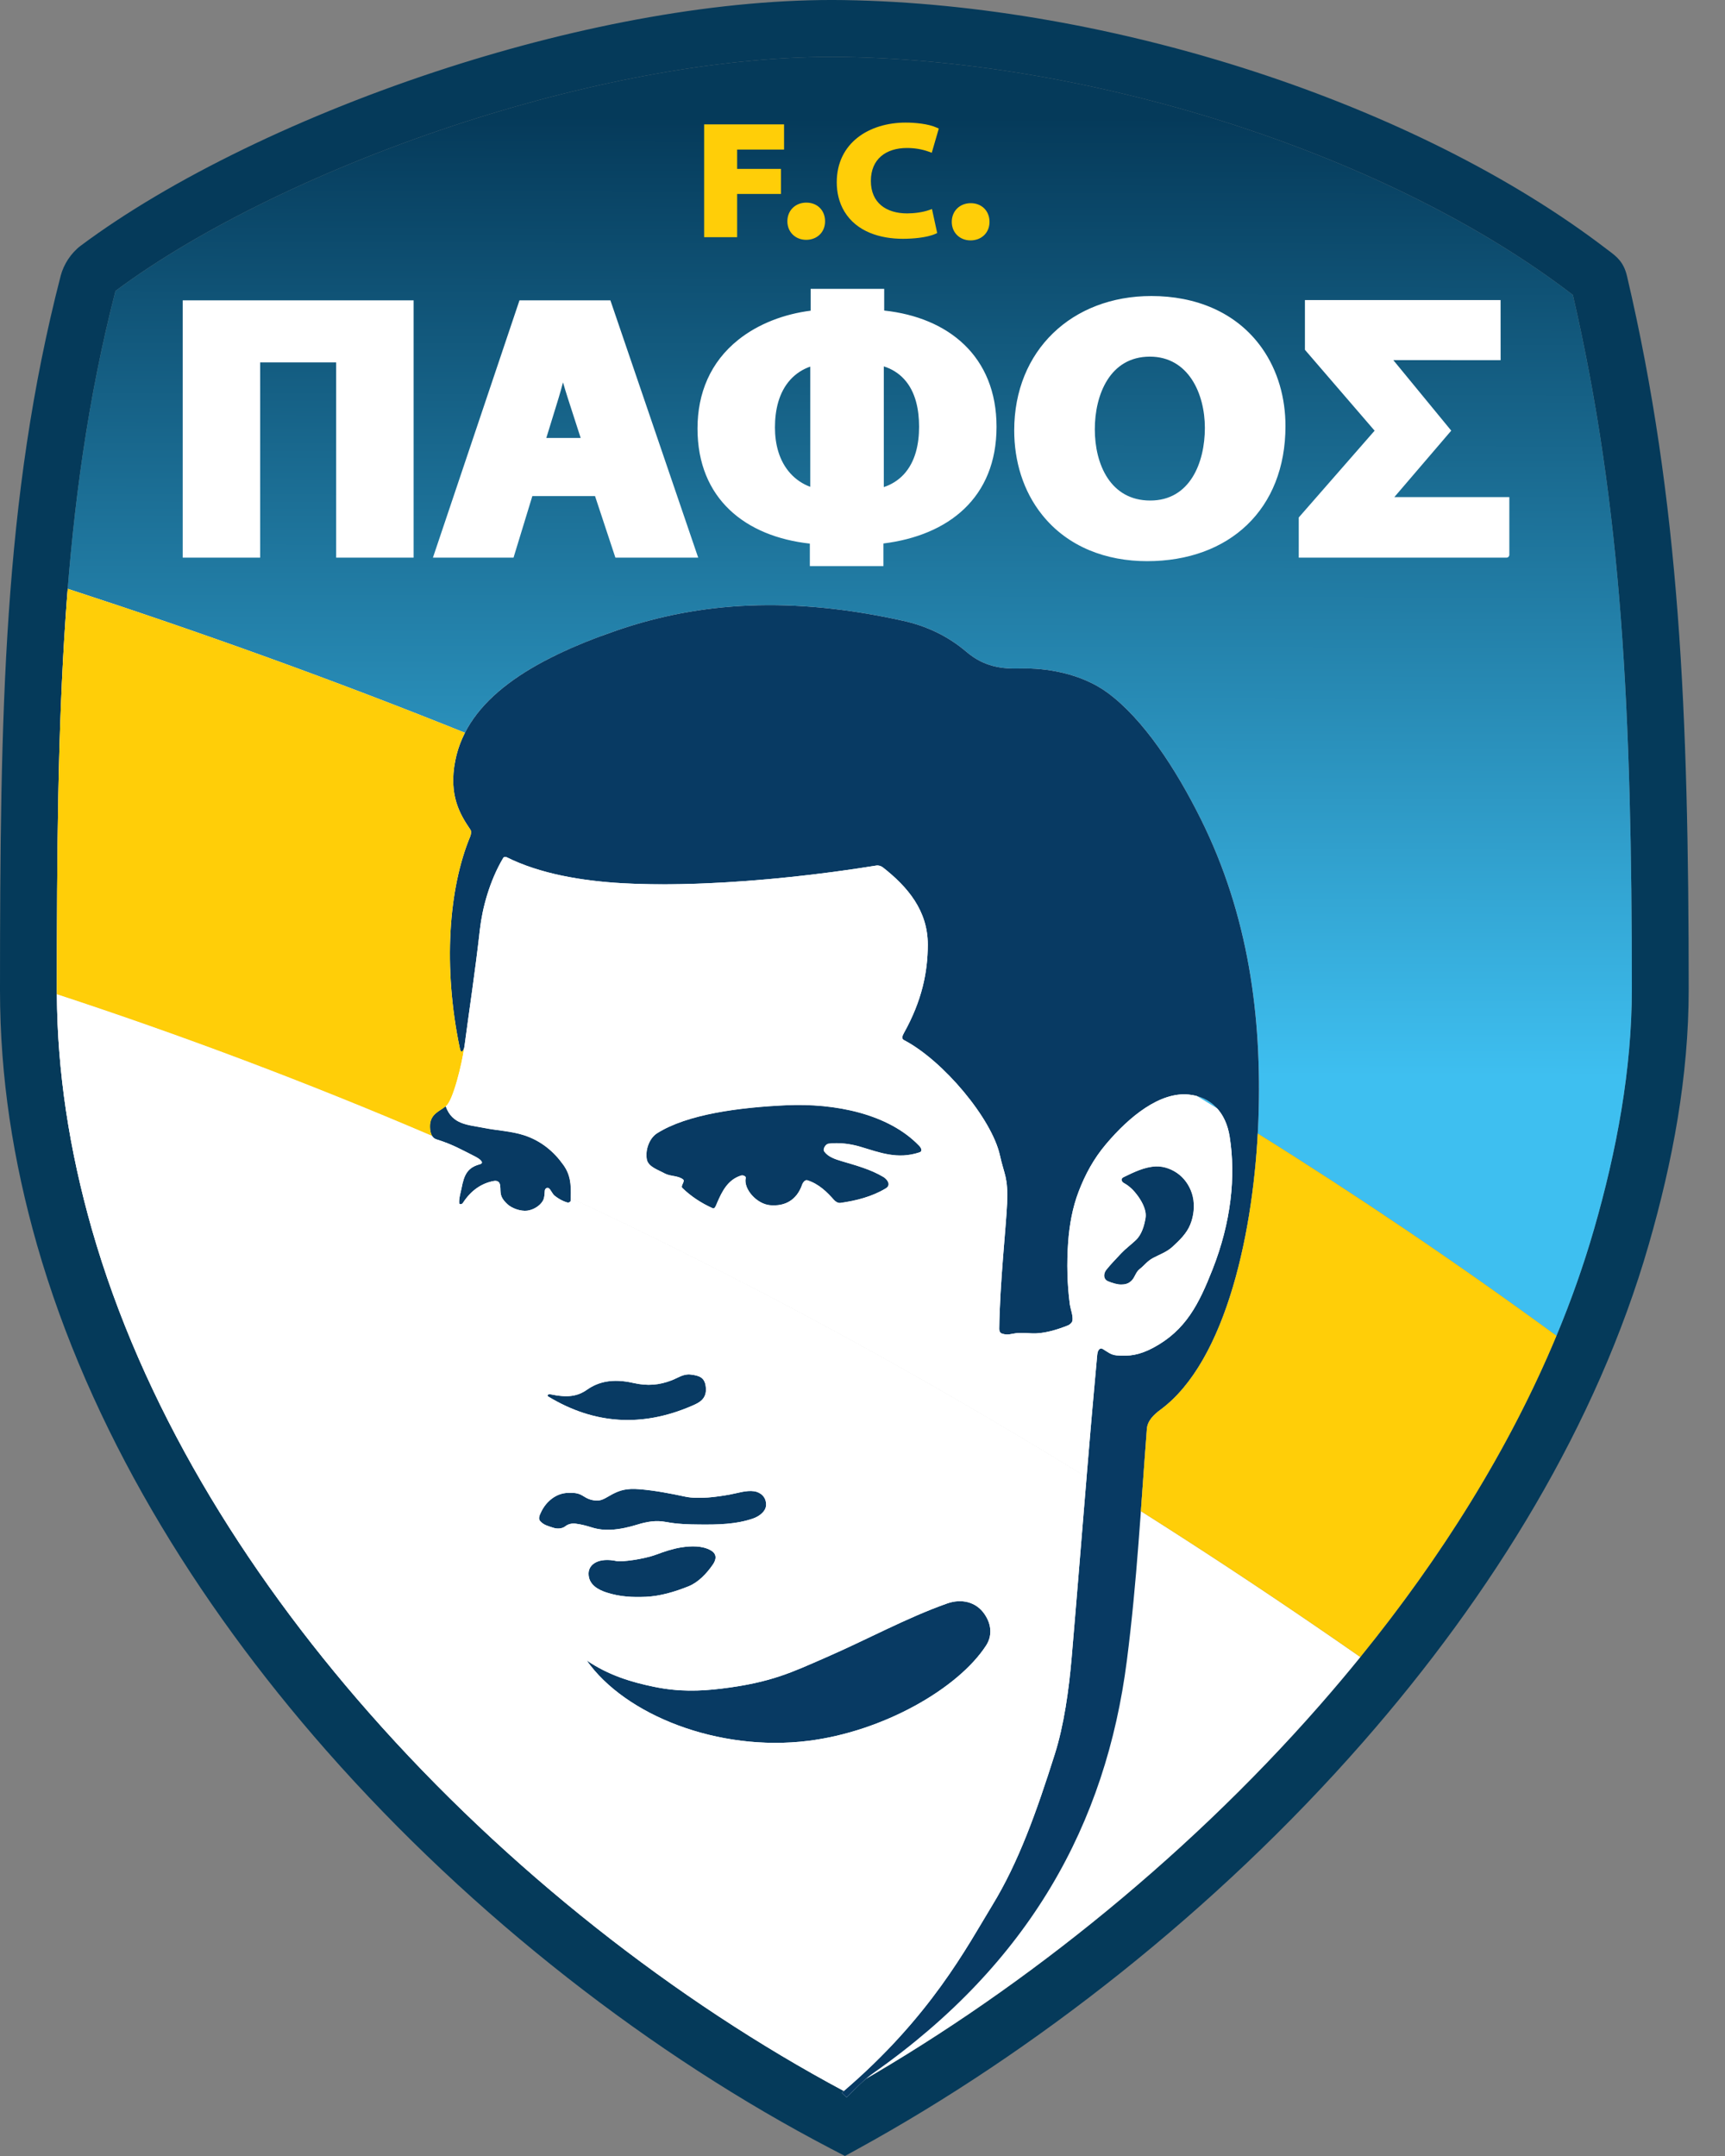
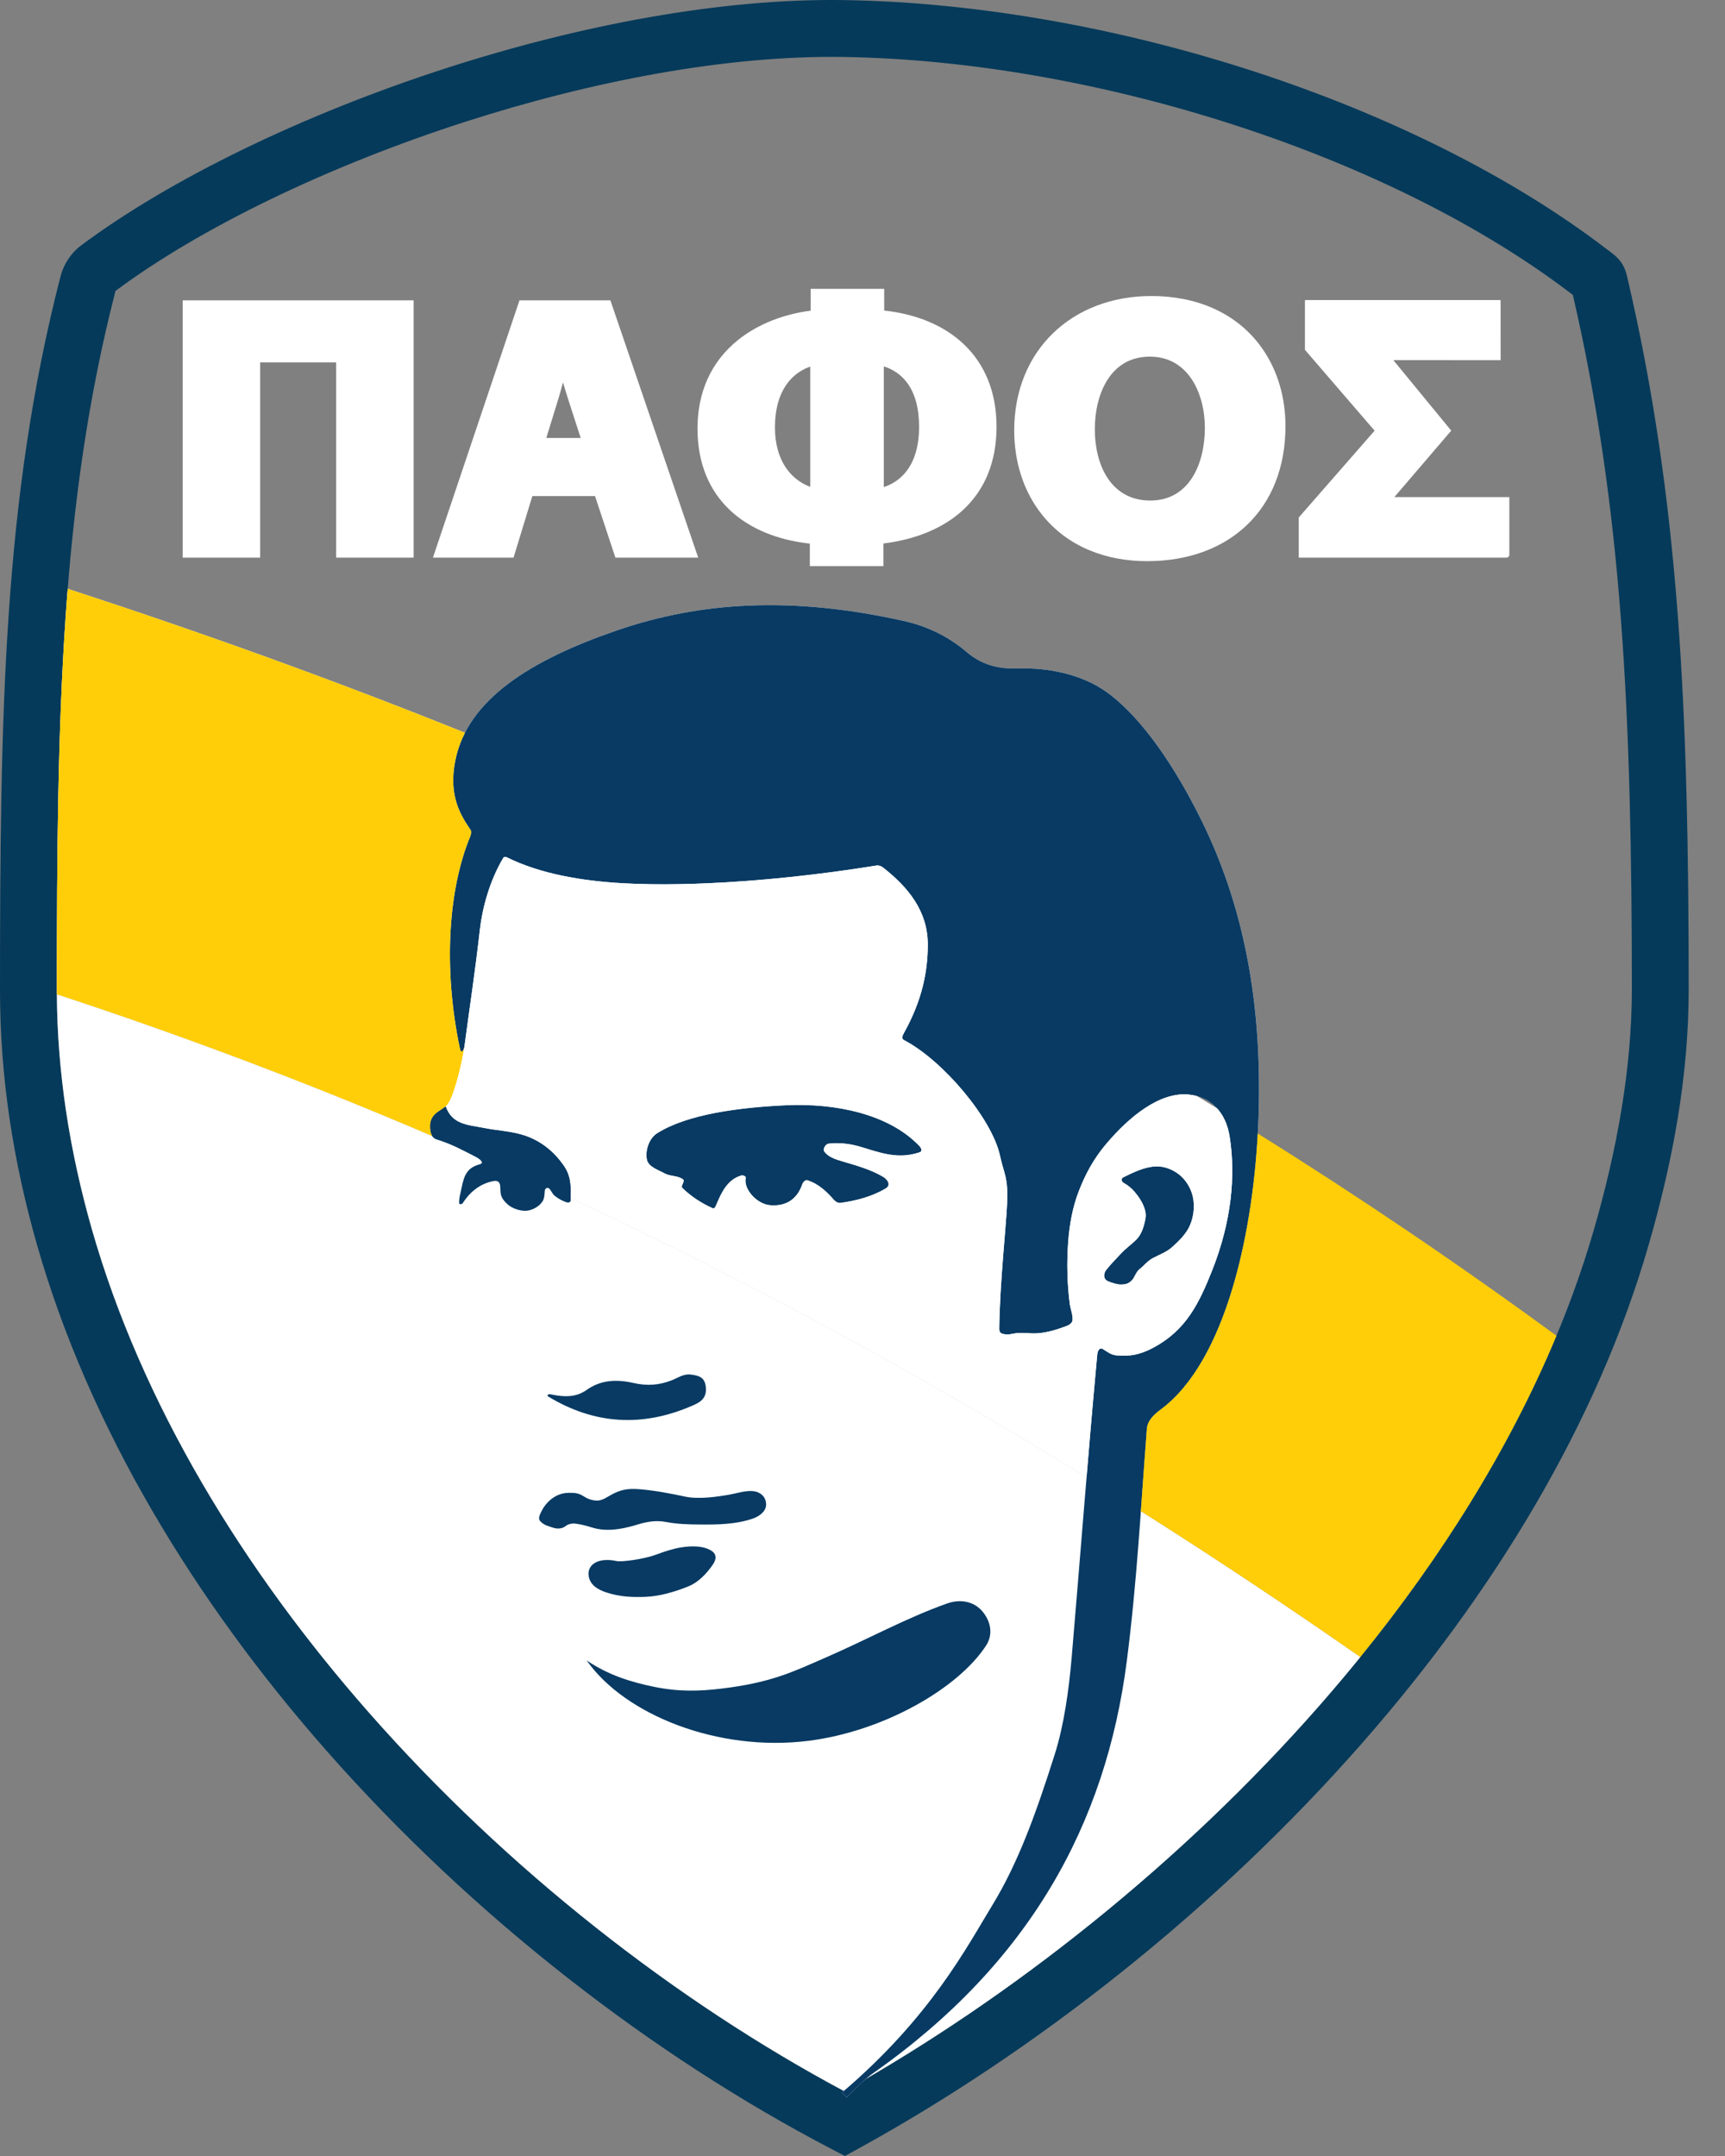
<svg xmlns="http://www.w3.org/2000/svg" width="40" height="50" viewBox="0 0 40 50" fill="none">
  <rect x="0" y="0" width="40" height="50" fill="#808080" stroke="none" />
  <path d="M19.558 1.321C16.858 1.279 13.734 1.877 10.79 2.824C7.608 3.849 4.65 5.278 2.678 6.747C2.039 9.231 1.701 11.692 1.521 14.317C1.339 16.987 1.32 19.798 1.319 22.963C1.318 23.894 1.392 24.826 1.53 25.758C1.668 26.681 1.871 27.598 2.13 28.507C3.285 32.545 5.621 36.383 8.562 39.725C11.769 43.37 15.688 46.419 19.578 48.498C23.427 46.336 27.378 43.227 30.611 39.536C33.506 36.231 35.821 32.466 36.963 28.507C37.224 27.602 37.444 26.675 37.599 25.734C37.752 24.803 37.84 23.867 37.84 22.936C37.839 19.776 37.786 16.985 37.584 14.329C37.387 11.753 37.047 9.326 36.472 6.84L36.469 6.837L36.468 6.837C34.371 5.227 31.635 3.882 28.695 2.922C25.696 1.942 22.499 1.367 19.558 1.321V1.321ZM10.387 1.568C13.454 0.581 16.724 -0.042 19.573 0.002C22.655 0.05 25.99 0.648 29.104 1.665C32.179 2.67 35.053 4.086 37.27 5.788L37.273 5.79C37.283 5.798 37.292 5.805 37.301 5.811C37.483 5.947 37.65 6.071 37.728 6.405C38.339 9.01 38.697 11.543 38.902 14.231C39.105 16.886 39.157 19.717 39.158 22.936C39.159 23.949 39.065 24.955 38.902 25.946C38.74 26.928 38.508 27.906 38.23 28.869C37.03 33.031 34.615 36.966 31.604 40.404C28.177 44.317 23.971 47.594 19.904 49.829L19.593 50L19.28 49.837C15.151 47.685 10.971 44.465 7.569 40.599C4.507 37.119 2.071 33.108 0.858 28.869C0.584 27.908 0.369 26.935 0.222 25.949C0.077 24.972 -0 23.976 1.60839e-06 22.963C0.001 19.749 0.02 16.898 0.203 14.229C0.387 11.527 0.739 8.983 1.408 6.392C1.442 6.262 1.504 6.127 1.58 6.012L1.58 6.012C1.659 5.893 1.76 5.782 1.867 5.702C3.946 4.148 7.054 2.641 10.387 1.568V1.568Z" fill="#053A5A" />
  <path fill-rule="evenodd" clip-rule="evenodd" d="M31.545 38.428C20.698 30.867 10.716 26.145 1.319 23.059C1.323 23.958 1.396 24.858 1.53 25.758C1.668 26.681 1.871 27.598 2.13 28.507C3.285 32.545 5.621 36.383 8.562 39.725C11.769 43.37 15.688 46.419 19.578 48.498C23.427 46.336 27.378 43.227 30.611 39.536C30.929 39.172 31.241 38.803 31.545 38.428H31.545Z" fill="white" />
-   <path fill-rule="evenodd" clip-rule="evenodd" d="M1.57 13.655C13.845 17.656 25.152 22.966 36.092 30.978C36.431 30.165 36.723 29.34 36.963 28.507C37.224 27.602 37.444 26.675 37.599 25.734C37.752 24.803 37.84 23.867 37.84 22.936C37.839 19.776 37.786 16.985 37.584 14.329C37.387 11.753 37.047 9.326 36.472 6.84L36.469 6.837L36.468 6.837C34.37 5.227 31.635 3.882 28.695 2.922C25.696 1.942 22.499 1.367 19.558 1.321C16.858 1.279 13.734 1.877 10.79 2.824C7.607 3.849 4.65 5.278 2.678 6.747C2.093 9.021 1.76 11.275 1.57 13.655H1.57Z" fill="url(#paint0_linear)" />
  <path fill-rule="evenodd" clip-rule="evenodd" d="M27.746 25.416C27.938 25.467 28.1 25.566 28.227 25.709C28.067 25.611 27.907 25.513 27.746 25.416ZM27.847 18.999C27.267 17.831 26.514 16.674 25.678 16.062C25.061 15.61 24.239 15.487 23.678 15.503C23.234 15.516 22.822 15.469 22.405 15.113C21.971 14.743 21.474 14.515 20.95 14.399C18.357 13.822 16.245 13.953 14.302 14.621C12.628 15.197 11.323 15.932 10.781 16.994C7.767 15.78 4.7 14.675 1.57 13.655C1.552 13.874 1.536 14.095 1.521 14.317C1.339 16.987 1.32 19.798 1.318 22.963C1.318 22.995 1.319 23.027 1.319 23.059C4.163 23.993 7.062 25.077 10.021 26.345C9.991 26.295 9.974 26.226 9.972 26.14C9.962 25.828 10.204 25.772 10.335 25.655C10.486 26.088 10.849 26.084 11.231 26.16C11.538 26.221 11.857 26.232 12.154 26.329C12.545 26.456 12.844 26.706 13.063 27.016C13.22 27.236 13.247 27.446 13.234 27.783C17.109 29.593 21.091 31.727 25.196 34.258C25.08 35.651 24.97 37.044 24.85 38.444C24.785 39.198 24.67 40.016 24.459 40.681C24.033 42.029 23.618 43.189 23.011 44.183C22.427 45.14 21.592 46.757 19.567 48.492C19.55 48.506 19.534 48.52 19.518 48.534L19.63 48.639C19.79 48.482 19.939 48.332 20.078 48.212C20.143 48.156 20.206 48.107 20.267 48.066C23.875 45.525 25.645 42.303 26.13 38.512C26.283 37.315 26.373 36.182 26.456 35.045C26.501 34.414 26.544 33.782 26.594 33.137C26.609 32.947 26.754 32.807 26.918 32.686C28.367 31.61 29.03 28.796 29.166 26.288C29.172 26.175 29.177 26.062 29.181 25.95C29.266 23.57 28.949 21.218 27.847 18.999V18.999ZM21.315 26.573C21.367 26.628 21.394 26.7 21.321 26.724C20.809 26.894 20.402 26.728 19.947 26.593C19.711 26.523 19.458 26.493 19.213 26.522C19.144 26.531 19.072 26.648 19.112 26.704C19.203 26.832 19.369 26.885 19.52 26.93C19.862 27.032 20.191 27.12 20.486 27.297C20.563 27.343 20.677 27.476 20.54 27.559C20.226 27.75 19.852 27.846 19.489 27.896C19.436 27.904 19.377 27.87 19.341 27.829C19.181 27.648 18.991 27.456 18.721 27.371C18.671 27.355 18.617 27.422 18.6 27.472C18.475 27.834 18.201 27.979 17.859 27.95C17.548 27.924 17.235 27.572 17.294 27.317C17.302 27.278 17.227 27.248 17.189 27.26C16.879 27.354 16.744 27.623 16.623 27.906C16.604 27.952 16.574 28.041 16.529 28.021C16.27 27.906 16.025 27.747 15.822 27.549C15.775 27.504 15.892 27.396 15.842 27.354C15.726 27.259 15.546 27.285 15.414 27.213C15.261 27.128 15.033 27.061 15 26.889C14.959 26.677 15.053 26.399 15.236 26.283C15.935 25.839 17.147 25.683 18.22 25.633C19.368 25.579 20.606 25.833 21.315 26.573V26.573ZM26.061 27.435C26.02 27.413 25.969 27.342 26.055 27.3C26.292 27.185 26.542 27.061 26.806 27.051C26.999 27.044 27.202 27.124 27.351 27.247C27.502 27.37 27.613 27.556 27.658 27.745C27.707 27.955 27.683 28.196 27.6 28.398C27.516 28.607 27.343 28.773 27.176 28.924C27.051 29.036 26.887 29.094 26.738 29.173C26.597 29.248 26.535 29.348 26.428 29.429C26.333 29.502 26.318 29.621 26.24 29.698C26.163 29.774 26.084 29.789 25.997 29.789C25.903 29.79 25.785 29.751 25.698 29.715C25.575 29.665 25.589 29.53 25.654 29.449C25.757 29.32 25.884 29.189 25.997 29.069C26.103 28.956 26.222 28.871 26.337 28.762C26.473 28.634 26.532 28.434 26.563 28.25C26.592 28.08 26.497 27.891 26.388 27.738C26.3 27.616 26.195 27.507 26.061 27.435Z" fill="white" />
  <path fill-rule="evenodd" clip-rule="evenodd" d="M10.661 24.305C10.271 22.434 10.399 20.602 10.907 19.39C10.923 19.339 10.935 19.281 10.907 19.24C10.674 18.896 10.396 18.451 10.557 17.639C10.839 16.218 12.309 15.307 14.302 14.621C16.244 13.953 18.357 13.822 20.95 14.399C21.473 14.515 21.971 14.743 22.405 15.113C22.822 15.469 23.234 15.516 23.678 15.503C24.238 15.487 25.061 15.61 25.678 16.062C26.513 16.674 27.267 17.831 27.847 18.999C28.949 21.218 29.265 23.57 29.181 25.95C29.088 28.538 28.432 31.561 26.918 32.686C26.753 32.807 26.609 32.947 26.594 33.137C26.454 34.944 26.368 36.651 26.13 38.512C25.644 42.303 23.874 45.525 20.266 48.066C20.076 48.194 19.864 48.41 19.63 48.639L19.518 48.534C21.579 46.783 22.422 45.147 23.011 44.183C23.618 43.189 24.032 42.029 24.459 40.681C24.67 40.016 24.785 39.198 24.85 38.444C25.051 36.094 25.225 33.765 25.443 31.419C25.455 31.29 25.517 31.254 25.564 31.281C25.687 31.352 25.753 31.42 25.894 31.433C26.182 31.459 26.423 31.425 26.738 31.258C27.499 30.852 27.801 30.24 28.117 29.439C28.549 28.341 28.659 27.283 28.514 26.361C28.424 25.788 28.075 25.435 27.564 25.384C26.898 25.318 26.188 25.891 25.645 26.536C25.362 26.871 25.165 27.234 25.012 27.634C24.869 28.005 24.798 28.409 24.769 28.806C24.734 29.29 24.745 29.792 24.809 30.261C24.83 30.38 24.88 30.497 24.87 30.617C24.866 30.67 24.809 30.719 24.761 30.739C24.528 30.831 24.277 30.91 24.032 30.922C23.875 30.93 23.704 30.896 23.545 30.921C23.458 30.934 23.372 30.961 23.286 30.941C23.232 30.928 23.17 30.922 23.171 30.816C23.182 29.777 23.334 28.392 23.353 27.907C23.377 27.287 23.29 27.264 23.185 26.788C22.997 25.944 21.875 24.598 20.962 24.121C20.902 24.09 20.92 24.029 20.959 23.959C21.381 23.203 21.513 22.54 21.514 21.909C21.516 21.12 21.047 20.566 20.474 20.117C20.432 20.084 20.374 20.065 20.322 20.073C18.311 20.398 16.108 20.575 14.452 20.484C13.484 20.431 12.516 20.262 11.755 19.883C11.727 19.869 11.686 19.869 11.67 19.895C11.352 20.427 11.183 21.067 11.128 21.555C11.017 22.543 10.889 23.364 10.768 24.279C10.76 24.335 10.697 24.477 10.661 24.305V24.305ZM21.314 26.573C21.367 26.628 21.394 26.7 21.321 26.724C20.809 26.894 20.401 26.728 19.947 26.593C19.711 26.523 19.457 26.493 19.213 26.522C19.144 26.531 19.072 26.648 19.112 26.704C19.203 26.832 19.369 26.885 19.52 26.93C19.862 27.032 20.191 27.12 20.486 27.297C20.563 27.343 20.677 27.476 20.54 27.559C20.225 27.75 19.851 27.846 19.489 27.896C19.436 27.904 19.377 27.87 19.341 27.829C19.181 27.648 18.991 27.456 18.721 27.371C18.671 27.355 18.617 27.422 18.6 27.472C18.474 27.834 18.201 27.979 17.859 27.95C17.548 27.924 17.235 27.572 17.293 27.317C17.302 27.278 17.227 27.248 17.189 27.26C16.879 27.354 16.744 27.623 16.623 27.907C16.604 27.952 16.574 28.041 16.529 28.021C16.27 27.906 16.025 27.747 15.822 27.549C15.775 27.504 15.892 27.396 15.842 27.354C15.726 27.259 15.546 27.285 15.414 27.213C15.261 27.128 15.033 27.061 15 26.889C14.959 26.677 15.053 26.399 15.236 26.283C15.935 25.839 17.146 25.683 18.219 25.633C19.368 25.579 20.606 25.833 21.314 26.573V26.573ZM10.335 25.655C10.204 25.772 9.962 25.828 9.971 26.14C9.976 26.292 10.024 26.394 10.12 26.423C10.485 26.535 10.722 26.672 11.029 26.827C11.088 26.857 11.26 26.965 11.123 27.002C10.837 27.079 10.761 27.249 10.702 27.555C10.683 27.655 10.637 27.797 10.648 27.908C10.65 27.929 10.705 27.941 10.734 27.896C10.922 27.608 11.162 27.444 11.443 27.39C11.528 27.373 11.588 27.403 11.598 27.497C11.615 27.652 11.57 27.747 11.77 27.93C11.877 28.028 12.081 28.095 12.225 28.077C12.367 28.059 12.521 27.966 12.588 27.848C12.628 27.777 12.626 27.687 12.634 27.607C12.637 27.574 12.685 27.522 12.731 27.561C12.778 27.601 12.808 27.689 12.864 27.733C12.949 27.799 13.045 27.855 13.147 27.885C13.187 27.896 13.23 27.877 13.232 27.846C13.249 27.471 13.229 27.25 13.063 27.016C12.843 26.706 12.545 26.456 12.154 26.329C11.857 26.232 11.538 26.221 11.231 26.16C10.849 26.084 10.486 26.088 10.335 25.655V25.655ZM12.724 32.394C13.784 33.032 14.883 33.1 16.026 32.611C16.205 32.534 16.411 32.449 16.363 32.139C16.333 31.949 16.223 31.901 16.012 31.877C15.847 31.857 15.716 31.957 15.575 32.011C15.288 32.121 15.018 32.148 14.685 32.072C14.205 31.962 13.873 32.046 13.614 32.227C13.389 32.385 13.161 32.419 12.757 32.334C12.714 32.324 12.664 32.366 12.724 32.394ZM12.557 35.046C12.502 35.156 12.476 35.223 12.53 35.281C12.614 35.372 12.722 35.394 12.826 35.429C12.92 35.461 13.035 35.455 13.109 35.396C13.179 35.341 13.264 35.326 13.345 35.335C13.477 35.351 13.598 35.384 13.722 35.423C13.867 35.468 14.012 35.484 14.164 35.477C14.377 35.466 14.591 35.416 14.787 35.355C14.995 35.29 15.216 35.253 15.433 35.295C15.703 35.346 15.958 35.353 16.221 35.355C16.642 35.359 17.073 35.353 17.467 35.214C17.607 35.165 17.756 35.052 17.764 34.911C17.775 34.712 17.628 34.605 17.488 34.584C17.303 34.557 17.105 34.628 16.915 34.662C16.631 34.712 16.205 34.775 15.891 34.709C15.544 34.635 15.188 34.566 14.834 34.537C14.521 34.511 14.373 34.564 14.207 34.648C14.088 34.709 13.968 34.807 13.834 34.8C13.693 34.792 13.614 34.752 13.514 34.689C13.396 34.615 13.291 34.62 13.177 34.621C12.895 34.625 12.669 34.822 12.557 35.046V35.046ZM14.301 36.203C13.886 36.114 13.652 36.272 13.648 36.486C13.642 36.747 13.868 36.868 14.062 36.931C14.38 37.034 14.669 37.045 14.978 37.032C15.307 37.017 15.648 36.916 15.964 36.789C16.192 36.698 16.387 36.492 16.53 36.284C16.599 36.184 16.641 36.048 16.486 35.957C16.29 35.841 16.023 35.85 15.793 35.886C15.594 35.918 15.399 35.985 15.21 36.055C14.914 36.164 14.409 36.226 14.301 36.203V36.203ZM26.061 27.435C26.02 27.413 25.969 27.342 26.055 27.3C26.292 27.185 26.542 27.061 26.805 27.051C26.998 27.044 27.201 27.124 27.351 27.247C27.502 27.37 27.613 27.556 27.657 27.745C27.707 27.955 27.682 28.196 27.6 28.398C27.516 28.607 27.343 28.773 27.176 28.924C27.051 29.036 26.886 29.094 26.738 29.173C26.597 29.248 26.535 29.348 26.428 29.429C26.333 29.502 26.318 29.621 26.24 29.698C26.163 29.774 26.084 29.789 25.997 29.789C25.903 29.79 25.785 29.751 25.697 29.715C25.575 29.665 25.589 29.53 25.654 29.449C25.757 29.32 25.884 29.189 25.997 29.069C26.103 28.956 26.222 28.871 26.337 28.762C26.473 28.634 26.532 28.434 26.563 28.25C26.592 28.08 26.497 27.891 26.388 27.738C26.3 27.616 26.194 27.507 26.061 27.435ZM13.604 38.507C14.488 39.77 16.65 40.634 18.743 40.372C20.481 40.155 22.216 39.161 22.865 38.163C23.003 37.951 23.003 37.688 22.831 37.436C22.635 37.145 22.293 37.069 21.963 37.186C21.026 37.517 20.128 38.013 19.134 38.446C18.375 38.776 17.887 39.02 16.736 39.16C16.216 39.223 15.735 39.236 15.166 39.119C14.642 39.011 14.115 38.854 13.604 38.507V38.507Z" fill="#083A63" />
  <path fill-rule="evenodd" clip-rule="evenodd" d="M30.259 6.959H34.796L34.797 8.353L32.309 8.352L33.652 9.987L32.332 11.529L34.999 11.529L34.999 12.866C34.999 12.902 34.971 12.932 34.935 12.932H30.116V12.001L31.875 9.988L30.259 8.112V6.959V6.959ZM26.663 8.271C25.738 8.271 25.387 9.152 25.387 9.956C25.387 10.769 25.75 11.608 26.672 11.608C27.597 11.608 27.939 10.724 27.939 9.923C27.939 9.136 27.562 8.271 26.663 8.271V8.271ZM26.699 6.865C27.709 6.865 28.663 7.227 29.261 8.07C29.636 8.6 29.808 9.237 29.808 9.882C29.808 11.813 28.505 13.014 26.599 13.014C25.661 13.014 24.767 12.69 24.168 11.943C23.721 11.386 23.518 10.689 23.518 9.981C23.518 8.126 24.858 6.865 26.699 6.865V6.865ZM20.494 8.497V11.296C20.669 11.239 20.828 11.14 20.955 11.004C21.23 10.708 21.312 10.289 21.312 9.897C21.312 9.511 21.236 9.089 20.967 8.795C20.837 8.652 20.674 8.553 20.494 8.497ZM18.789 11.29V8.502C18.614 8.562 18.455 8.665 18.329 8.803C18.055 9.103 17.97 9.519 17.97 9.913C17.97 10.297 18.064 10.686 18.326 10.977C18.451 11.116 18.612 11.226 18.789 11.29V11.29ZM20.503 7.202C21.996 7.362 23.108 8.267 23.108 9.897C23.108 11.548 21.988 12.418 20.485 12.604V13.128H18.779V12.607C17.287 12.443 16.174 11.568 16.174 9.938C16.174 9.118 16.473 8.396 17.12 7.88C17.593 7.502 18.197 7.281 18.798 7.205V6.699H20.503V7.202V7.202ZM12.668 10.157H13.465L13.17 9.244C13.13 9.119 13.091 8.993 13.055 8.867C13.022 8.992 12.988 9.118 12.95 9.241L12.668 10.157ZM13.798 11.505H12.344L11.908 12.932H10.039L12.046 6.965H14.154L16.19 12.932H14.27L13.798 11.505ZM7.795 8.404H6.033V12.932H4.237V6.965H9.591V12.932H7.795V8.404V8.404Z" fill="white" />
-   <path fill-rule="evenodd" clip-rule="evenodd" d="M22.505 5.575C22.257 5.575 22.07 5.396 22.07 5.146C22.07 4.892 22.257 4.712 22.51 4.712C22.765 4.712 22.945 4.891 22.945 5.146C22.945 5.4 22.757 5.575 22.505 5.575ZM21.611 4.848L21.732 5.405L21.687 5.425C21.488 5.513 21.154 5.538 20.939 5.538C20.414 5.538 19.865 5.378 19.579 4.903C19.457 4.699 19.403 4.466 19.403 4.229C19.403 3.312 20.155 2.843 21.002 2.843C21.213 2.843 21.526 2.87 21.721 2.96L21.769 2.982L21.606 3.543L21.544 3.52C21.381 3.46 21.206 3.432 21.031 3.432C20.547 3.432 20.194 3.686 20.194 4.196C20.194 4.705 20.551 4.949 21.035 4.949C21.194 4.949 21.397 4.924 21.545 4.871L21.611 4.848V4.848ZM18.693 5.562C18.445 5.562 18.258 5.382 18.258 5.132C18.258 4.879 18.445 4.699 18.697 4.699C18.952 4.699 19.132 4.877 19.132 5.132C19.132 5.387 18.945 5.562 18.693 5.562ZM17.093 3.469V3.917H18.109V4.498H17.093V5.501H16.328V2.884H18.181V3.469H17.093V3.469Z" fill="#FFCE08" />
  <path fill-rule="evenodd" clip-rule="evenodd" d="M10.337 25.659C10.507 25.552 10.715 24.659 10.764 24.296C10.749 24.358 10.694 24.461 10.662 24.305C10.271 22.434 10.399 20.602 10.907 19.39C10.923 19.338 10.935 19.281 10.907 19.24C10.674 18.896 10.396 18.451 10.557 17.638C10.602 17.411 10.678 17.197 10.781 16.994C7.767 15.78 4.7 14.675 1.57 13.655C1.552 13.874 1.536 14.095 1.521 14.317C1.338 16.987 1.32 19.798 1.318 22.963C1.318 22.995 1.318 23.027 1.319 23.059C4.163 23.993 7.062 25.077 10.021 26.345C9.991 26.295 9.974 26.226 9.972 26.14C9.962 25.828 10.204 25.772 10.335 25.655C10.336 25.656 10.336 25.658 10.337 25.659Z" fill="#FFCE08" />
-   <path fill-rule="evenodd" clip-rule="evenodd" d="M10.12 26.423C10.078 26.41 10.045 26.384 10.021 26.345C7.062 25.078 4.164 23.993 1.319 23.059C1.323 23.958 1.396 24.858 1.53 25.758C1.668 26.681 1.871 27.598 2.13 28.507C3.285 32.545 5.621 36.383 8.562 39.725C11.765 43.366 15.68 46.413 19.567 48.492C21.592 46.757 22.427 45.14 23.011 44.183C23.618 43.189 24.033 42.029 24.459 40.681C24.67 40.016 24.785 39.198 24.85 38.444C24.97 37.044 25.08 35.651 25.196 34.258C21.091 31.727 17.109 29.593 13.234 27.783C13.234 27.803 13.233 27.825 13.232 27.846C13.23 27.878 13.188 27.896 13.148 27.885C13.045 27.855 12.949 27.799 12.865 27.733C12.808 27.689 12.778 27.601 12.732 27.561C12.685 27.522 12.637 27.574 12.634 27.607C12.626 27.687 12.629 27.777 12.588 27.848C12.521 27.966 12.367 28.059 12.225 28.077C12.081 28.095 11.877 28.028 11.77 27.93C11.57 27.747 11.616 27.652 11.598 27.497C11.588 27.403 11.529 27.373 11.443 27.39C11.162 27.444 10.922 27.608 10.735 27.896C10.706 27.941 10.651 27.929 10.649 27.908C10.637 27.797 10.683 27.655 10.703 27.555C10.761 27.249 10.838 27.079 11.123 27.002C11.26 26.965 11.088 26.857 11.029 26.827C10.722 26.672 10.485 26.535 10.12 26.423V26.423ZM12.724 32.394C12.664 32.366 12.715 32.325 12.757 32.334C13.161 32.419 13.389 32.385 13.615 32.227C13.873 32.046 14.205 31.962 14.686 32.072C15.018 32.148 15.288 32.121 15.575 32.011C15.717 31.957 15.847 31.857 16.012 31.877C16.223 31.901 16.333 31.949 16.363 32.139C16.411 32.449 16.205 32.534 16.026 32.611C14.884 33.1 13.784 33.032 12.724 32.394V32.394ZM12.53 35.281C12.477 35.223 12.502 35.156 12.557 35.046C12.669 34.822 12.895 34.625 13.177 34.621C13.291 34.62 13.396 34.615 13.514 34.689C13.615 34.752 13.693 34.793 13.834 34.8C13.968 34.807 14.088 34.71 14.208 34.648C14.373 34.564 14.521 34.511 14.834 34.537C15.188 34.566 15.544 34.635 15.891 34.709C16.205 34.775 16.631 34.712 16.915 34.662C17.105 34.628 17.303 34.557 17.488 34.584C17.628 34.605 17.775 34.712 17.764 34.911C17.756 35.052 17.607 35.165 17.468 35.214C17.073 35.353 16.642 35.359 16.221 35.355C15.958 35.353 15.704 35.346 15.433 35.295C15.216 35.253 14.995 35.29 14.787 35.355C14.592 35.416 14.378 35.466 14.164 35.477C14.012 35.484 13.867 35.468 13.723 35.423C13.599 35.384 13.478 35.351 13.345 35.335C13.265 35.326 13.179 35.341 13.11 35.396C13.035 35.455 12.92 35.461 12.827 35.429C12.722 35.394 12.614 35.372 12.53 35.281V35.281ZM13.648 36.486C13.653 36.272 13.886 36.114 14.301 36.203C14.409 36.226 14.915 36.164 15.21 36.055C15.399 35.985 15.595 35.918 15.793 35.886C16.024 35.85 16.29 35.842 16.487 35.957C16.642 36.048 16.599 36.184 16.53 36.284C16.387 36.492 16.192 36.698 15.965 36.789C15.648 36.916 15.308 37.017 14.978 37.032C14.669 37.045 14.381 37.034 14.062 36.931C13.868 36.868 13.642 36.747 13.648 36.486V36.486ZM19.134 38.446C20.129 38.013 21.027 37.517 21.963 37.186C22.294 37.069 22.635 37.145 22.832 37.436C23.003 37.688 23.003 37.951 22.865 38.163C22.216 39.161 20.481 40.155 18.743 40.372C16.651 40.634 14.488 39.77 13.604 38.507C14.115 38.854 14.642 39.011 15.167 39.119C15.735 39.236 16.217 39.223 16.736 39.16C17.887 39.02 18.375 38.776 19.134 38.446V38.446Z" fill="white" />
  <path fill-rule="evenodd" clip-rule="evenodd" d="M10.335 25.656C10.486 26.085 10.851 26.084 11.231 26.16C11.538 26.221 11.857 26.232 12.154 26.329C12.545 26.456 12.843 26.706 13.063 27.016C13.22 27.236 13.247 27.446 13.234 27.783C17.109 29.593 21.091 31.727 25.195 34.258C25.274 33.313 25.355 32.367 25.443 31.419C25.455 31.29 25.517 31.254 25.564 31.281C25.687 31.352 25.753 31.42 25.894 31.433C26.182 31.459 26.423 31.425 26.738 31.258C27.499 30.852 27.801 30.24 28.117 29.439C28.549 28.341 28.659 27.282 28.514 26.361C28.472 26.092 28.373 25.872 28.227 25.709C28.067 25.611 27.907 25.513 27.746 25.416C27.688 25.401 27.627 25.39 27.564 25.384C26.898 25.318 26.188 25.891 25.645 26.536C25.362 26.871 25.165 27.233 25.012 27.634C24.869 28.005 24.798 28.409 24.769 28.806C24.734 29.29 24.746 29.792 24.81 30.261C24.83 30.38 24.88 30.497 24.87 30.617C24.866 30.67 24.81 30.719 24.761 30.739C24.528 30.831 24.277 30.91 24.032 30.922C23.875 30.93 23.704 30.896 23.545 30.921C23.458 30.934 23.372 30.961 23.286 30.941C23.232 30.928 23.17 30.922 23.171 30.816C23.182 29.777 23.335 28.392 23.353 27.907C23.377 27.287 23.29 27.264 23.185 26.788C22.997 25.944 21.875 24.598 20.962 24.121C20.902 24.09 20.92 24.029 20.959 23.959C21.379 23.207 21.512 22.547 21.514 21.919C21.514 21.916 21.514 21.912 21.514 21.909C21.516 21.12 21.047 20.566 20.474 20.117C20.432 20.084 20.374 20.065 20.322 20.073C19.678 20.177 19.014 20.266 18.355 20.336C16.956 20.484 15.577 20.546 14.452 20.484C13.484 20.431 12.517 20.262 11.755 19.883C11.727 19.869 11.686 19.869 11.67 19.895C11.352 20.427 11.183 21.067 11.128 21.555C11.017 22.543 10.889 23.364 10.768 24.279C10.767 24.285 10.766 24.29 10.764 24.296C10.715 24.659 10.501 25.54 10.335 25.656V25.656ZM15.236 26.283C15.935 25.839 17.146 25.683 18.22 25.633C19.368 25.579 20.606 25.833 21.314 26.573C21.367 26.628 21.394 26.7 21.321 26.724C20.809 26.894 20.401 26.728 19.947 26.593C19.711 26.523 19.457 26.493 19.213 26.522C19.144 26.531 19.072 26.648 19.112 26.704C19.203 26.832 19.369 26.885 19.52 26.93C19.862 27.032 20.191 27.12 20.486 27.297C20.563 27.343 20.677 27.476 20.54 27.559C20.225 27.75 19.851 27.846 19.489 27.896C19.436 27.904 19.377 27.87 19.341 27.829C19.181 27.648 18.991 27.456 18.721 27.371C18.671 27.355 18.617 27.422 18.6 27.472C18.474 27.834 18.201 27.979 17.859 27.95C17.548 27.924 17.235 27.572 17.293 27.317C17.302 27.278 17.227 27.248 17.189 27.26C16.879 27.354 16.744 27.623 16.623 27.906C16.604 27.952 16.574 28.041 16.529 28.021C16.27 27.906 16.025 27.747 15.822 27.549C15.775 27.504 15.892 27.396 15.842 27.354C15.726 27.259 15.546 27.285 15.414 27.213C15.261 27.128 15.033 27.061 15 26.889C14.959 26.677 15.053 26.399 15.236 26.283V26.283ZM26.061 27.435C26.02 27.413 25.969 27.342 26.055 27.3C26.292 27.185 26.542 27.061 26.805 27.051C26.998 27.044 27.202 27.124 27.351 27.247C27.502 27.37 27.613 27.556 27.657 27.745C27.707 27.955 27.682 28.196 27.6 28.398C27.516 28.607 27.343 28.773 27.176 28.924C27.051 29.036 26.887 29.094 26.738 29.173C26.597 29.248 26.535 29.348 26.428 29.429C26.333 29.502 26.318 29.621 26.24 29.698C26.163 29.774 26.084 29.789 25.997 29.789C25.903 29.79 25.785 29.751 25.698 29.715C25.575 29.665 25.589 29.53 25.654 29.449C25.757 29.32 25.884 29.189 25.997 29.069C26.103 28.956 26.222 28.871 26.337 28.762C26.473 28.634 26.532 28.434 26.563 28.25C26.592 28.08 26.497 27.891 26.388 27.738C26.3 27.616 26.195 27.507 26.061 27.435Z" fill="white" />
  <path fill-rule="evenodd" clip-rule="evenodd" d="M26.918 32.686C26.753 32.807 26.609 32.947 26.594 33.137C26.544 33.782 26.501 34.414 26.455 35.045C28.131 36.105 29.827 37.231 31.544 38.428C33.42 36.116 34.998 33.605 36.092 30.978C33.801 29.301 31.494 27.741 29.166 26.288C29.03 28.796 28.367 31.61 26.918 32.686V32.686Z" fill="#FFCE08" />
  <defs>
    <linearGradient id="paint0_linear" x1="19.979" y1="24.945" x2="20.02" y2="2.707" gradientUnits="userSpaceOnUse">
      <stop stop-color="#3EBFF0" />
      <stop offset="1" stop-color="#053A5A" />
    </linearGradient>
  </defs>
</svg>